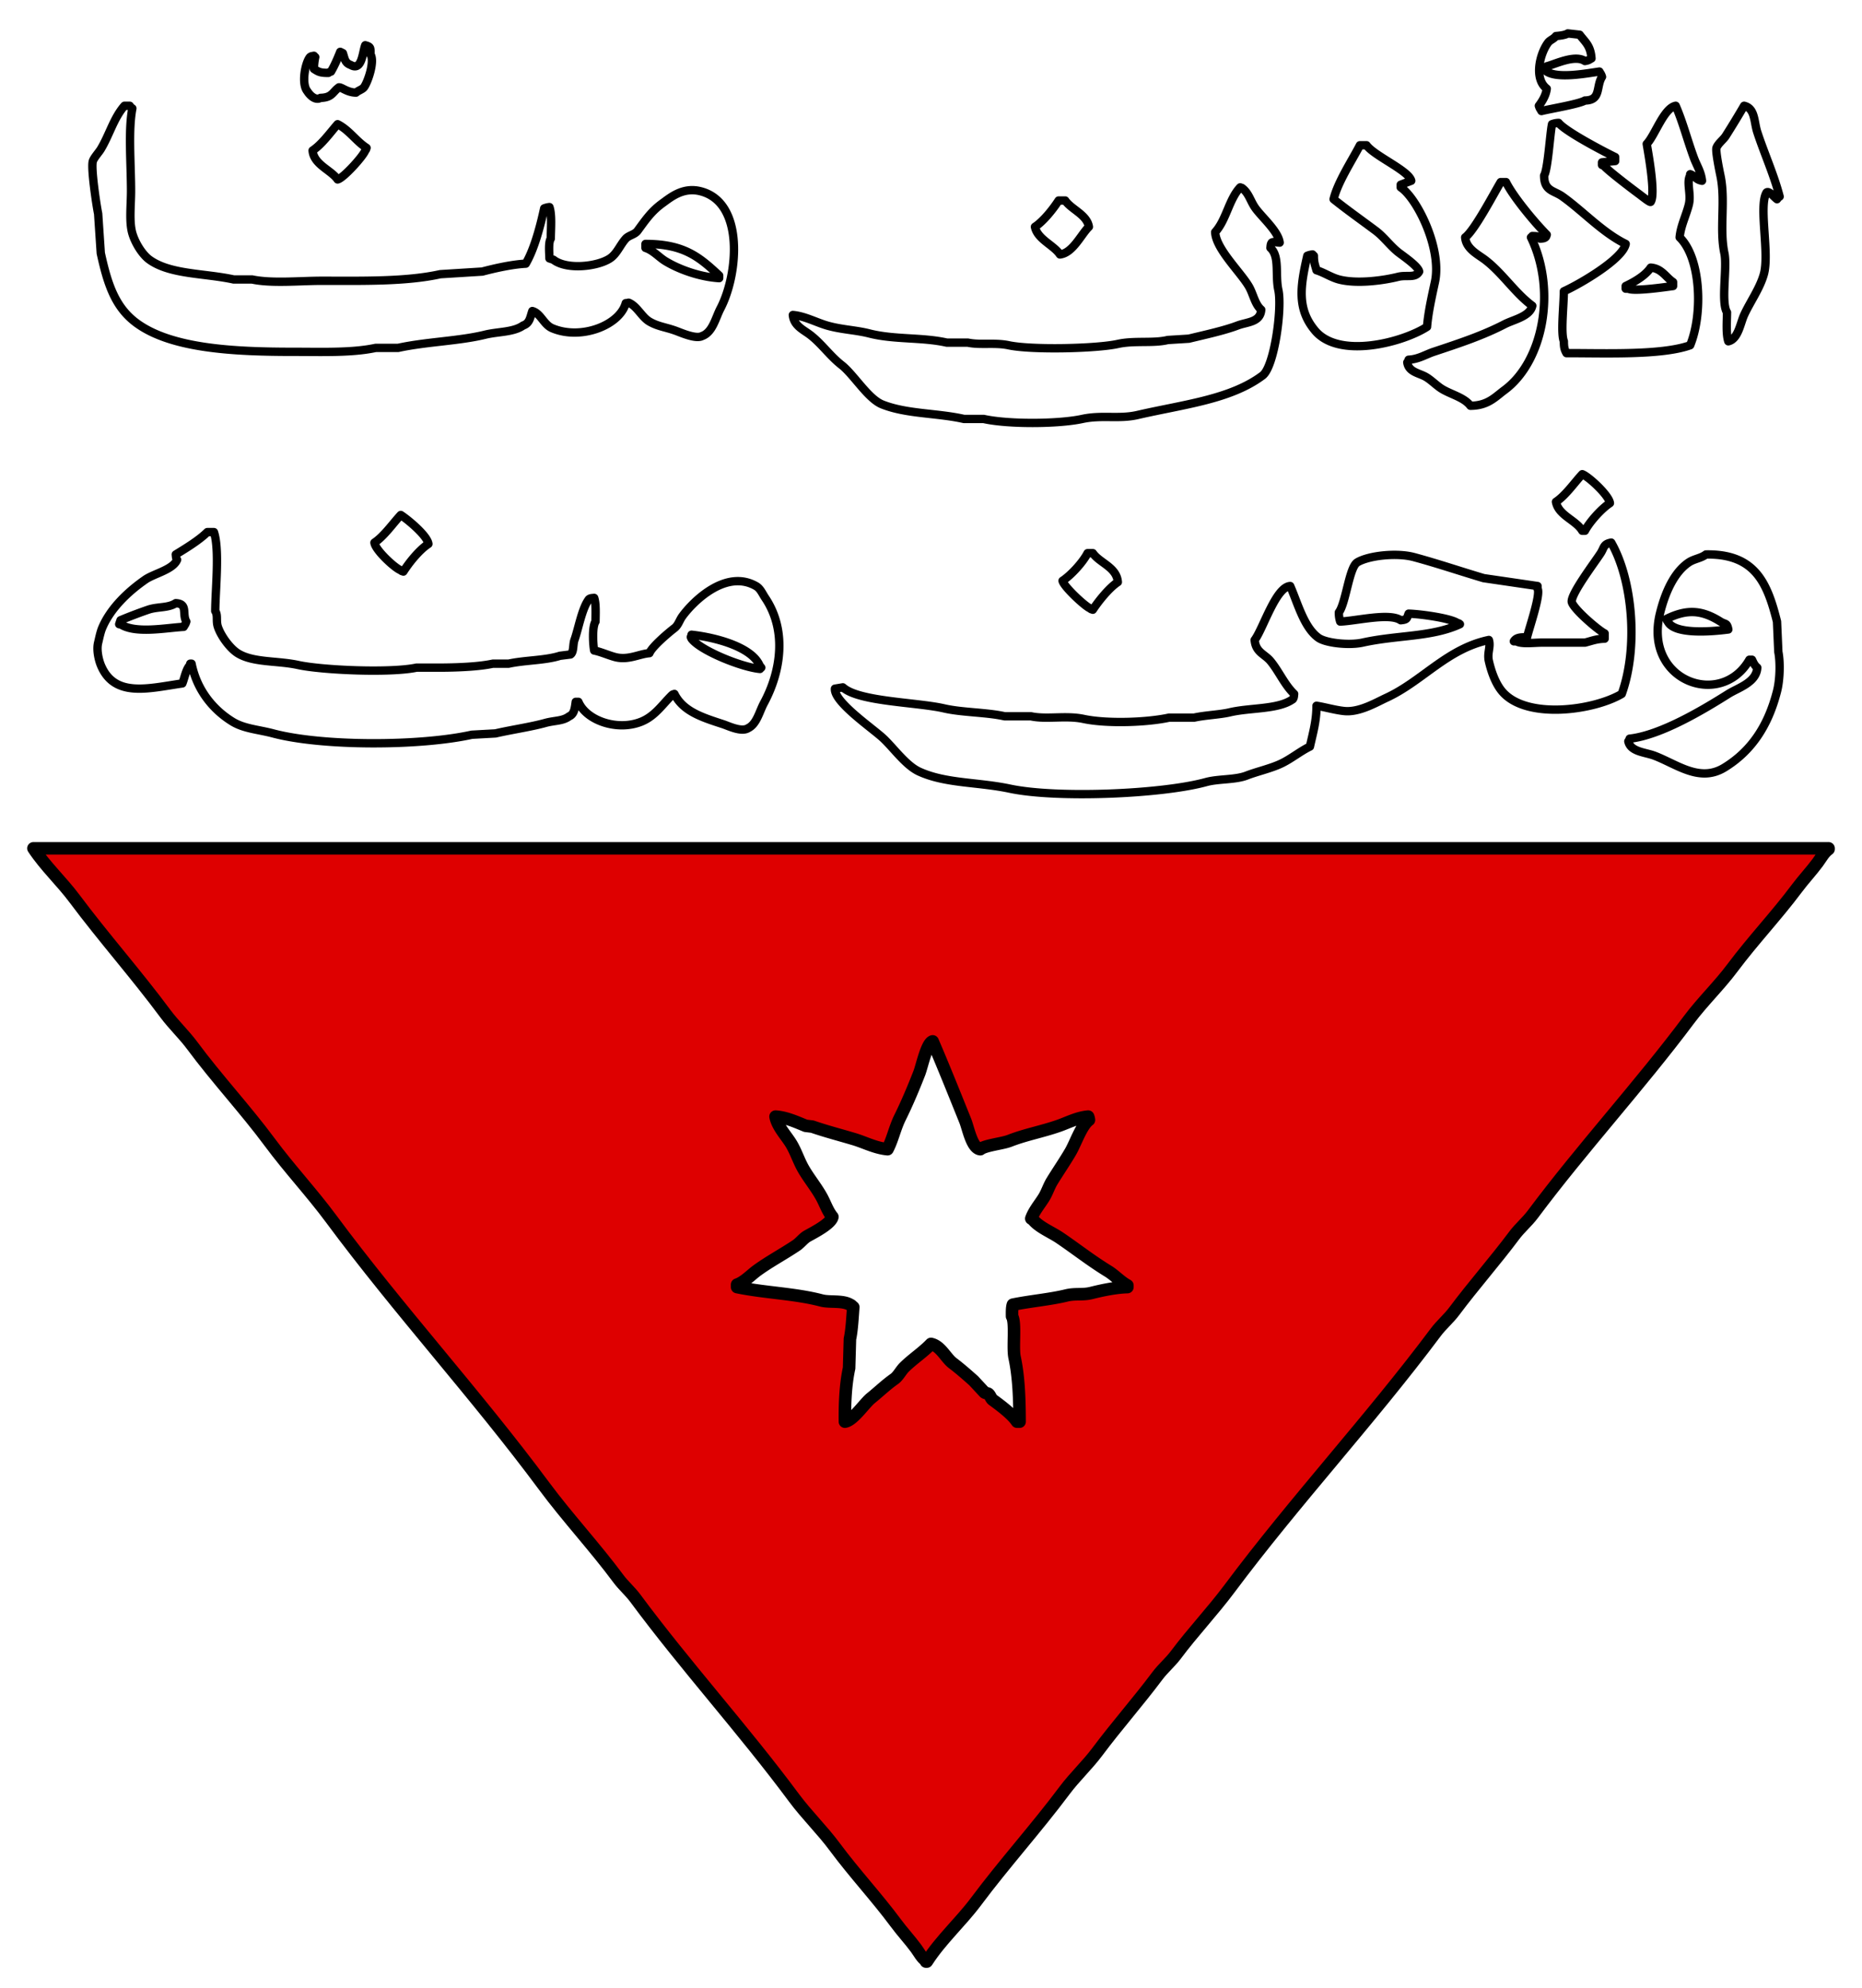
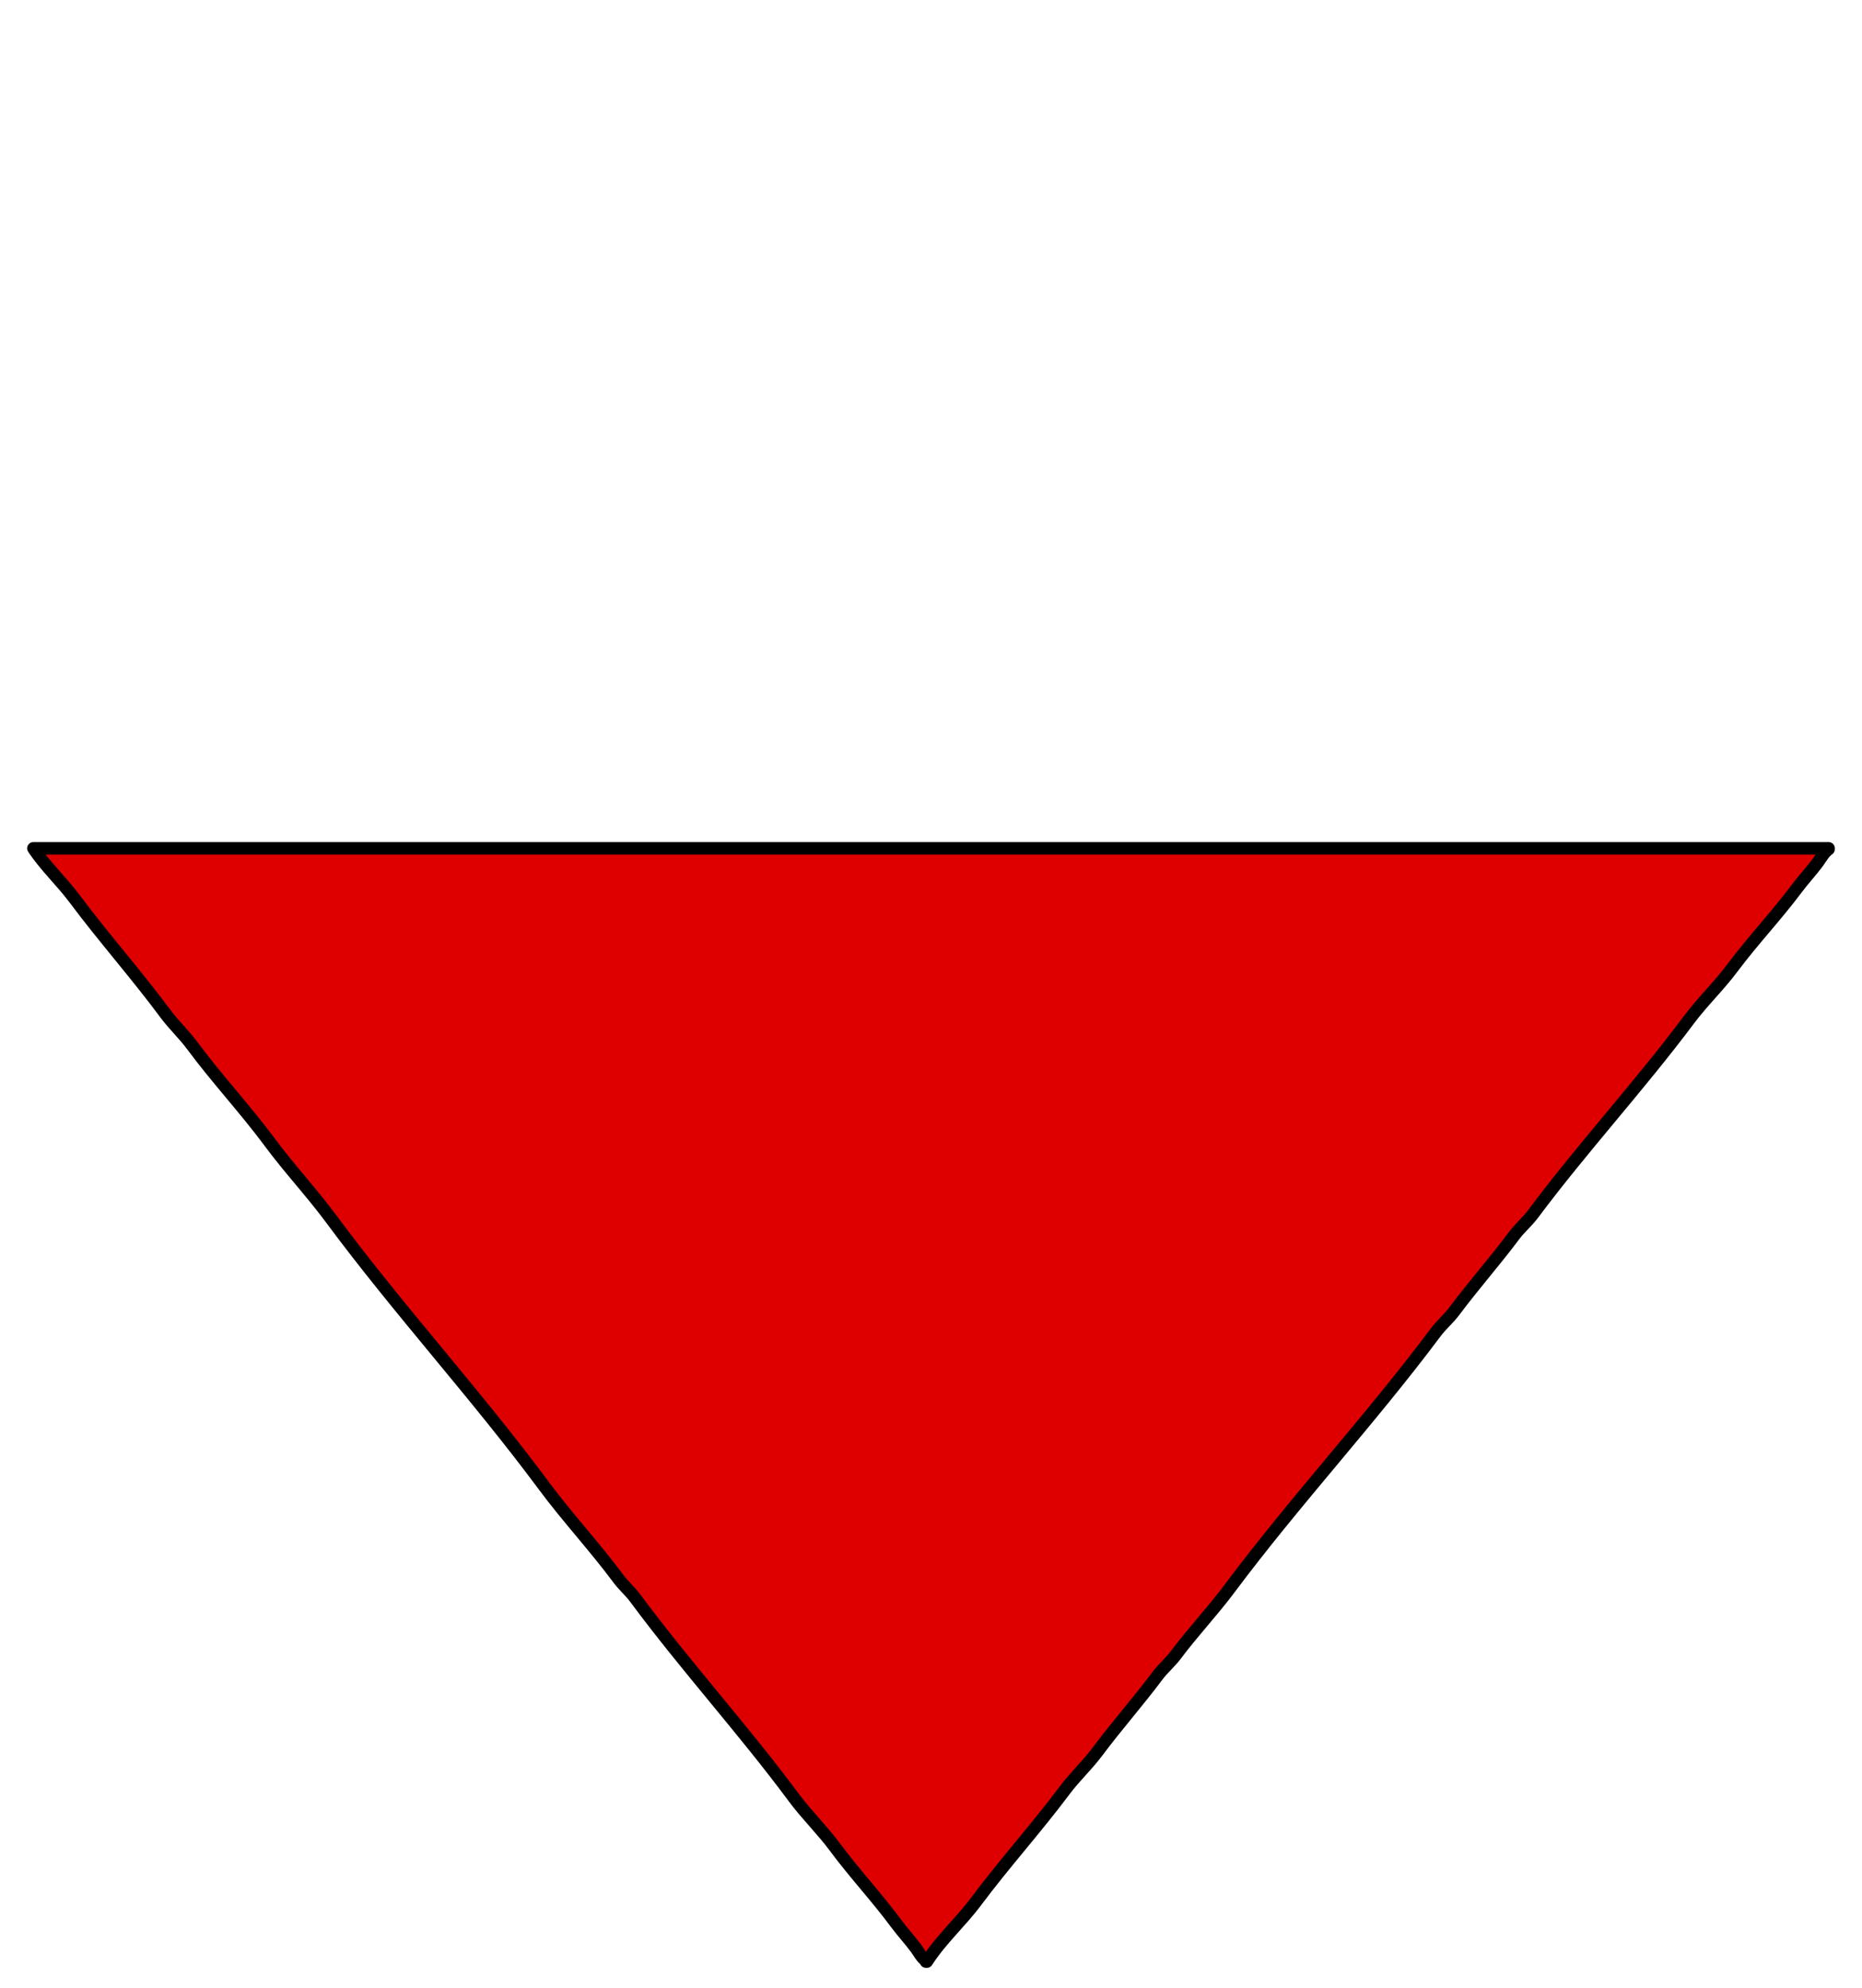
<svg xmlns="http://www.w3.org/2000/svg" xmlns:xlink="http://www.w3.org/1999/xlink" width="2228" height="2379" viewBox="0 0 2228 2379">
  <defs>
    <style>
      .cls-1, .cls-3 {
        fill: #fff;
      }

      .cls-1, .cls-2, .cls-3 {
        stroke: #000;
        stroke-linejoin: round;
        fill-rule: evenodd;
      }

      .cls-1 {
        stroke-width: 10px;
        filter: url(#filter);
      }

      .cls-2 {
        fill: #de0000;
      }

      .cls-2, .cls-3 {
        stroke-width: 15px;
      }
    </style>
    <filter id="filter" x="98" y="27" width="2044" height="953" filterUnits="userSpaceOnUse">
      <feOffset result="offset" dy="25" in="SourceAlpha" />
      <feGaussianBlur result="blur" />
      <feFlood result="flood" />
      <feComposite result="composite" operator="in" in2="blur" />
      <feBlend result="blend" in="SourceGraphic" />
    </filter>
  </defs>
  <g style="fill: #fff; filter: url(#filter)">
-     <path id="Arabic" class="cls-1" d="M1875.98,39.969l14.17,1.574c6.65,8.877,13.1,12.961,14.17,28.338-3.29,1.766-2.88,2.258-7.87,3.149-12.05-8.094-35.9,3.893-45.66,6.3-0.99,2.761-.3,1.529-1.57,3.149,0.99,2.762.3,1.529,1.57,3.149,13.42,8.864,48.61,1.976,62.98,0,1.51,2.78,1.98,2.646,3.14,6.3-7.42,11.683-.81,28.123-20.46,28.339-6.95,4.282-42.58,10.152-51.96,12.594-1.51-2.78-1.97-2.645-3.14-6.3,4.07-5.315,8.59-12.732,9.44-20.466-15.92-12.121-8.04-42.418,1.58-55.1,2.45-3.23,6.86-4.356,9.44-7.872C1866.03,42.785,1873.1,42,1875.98,39.969ZM437.029,54.138c6.514,1.786,6.394,2.757,6.3,11.02,5.4,8.49-3.389,33.589-7.872,39.359-1.942,2.5-7.107,4.021-9.446,6.3-10.7-.191-16.63-6.363-20.466-6.3-7.822,5.717-8.013,12.227-22.041,12.6-6.168,3.567-12.818-3.16-15.744-7.872-7.539-9.1-2.437-34.391,3.149-40.933,1.689-1.183,1.489-.947,4.723-1.574,1.431,1.706-.123.133,1.574,1.574a69.775,69.775,0,0,0-1.574,14.169c5.342,3.369,7.375,4.808,17.318,4.723,1.608-1.266.431-.559,3.149-1.574,4.252-7.3,7.354-14.486,11.02-23.615l3.149,1.574c2.262,6.9,2.426,11.687,9.446,14.169C433.216,85.612,433.84,62.1,437.029,54.138Zm-288.106,72.42h6.3a9.6,9.6,0,0,0,3.148,3.149c-5.108,26.394-1.574,65.953-1.574,99.184,0,16.388-2.492,36.415,1.574,50.379,3.288,11.288,11.812,25.246,20.467,31.487,24.764,17.856,65.6,15.962,100.758,23.615h22.041c23.642,5.006,56.919,1.573,83.44,1.574,47.325,0,100.594,1.257,141.691-7.872l50.38-3.148c15-3.958,35.338-8.555,51.953-9.446,10.278-17.673,17.312-44.364,22.041-66.123a22.278,22.278,0,0,1,6.3-1.574c3.147,9.286,1.7,25.845,1.575,37.784-2.92,4.426-1.776,16.511-1.575,23.615l4.723,1.575c15.945,12.551,52.928,8.24,67.7-1.575,8.423-5.6,12.161-16.214,18.892-23.615,3.743-4.115,10.746-4.784,14.169-9.446,9.792-13.334,16.5-23.375,29.913-33.061,9.628-6.952,24.491-19.67,45.656-14.169,52.553,13.658,44.745,99.666,23.615,140.116-6.026,11.537-9.36,28.561-22.04,33.062-7.343,3.97-24.847-3.885-31.487-6.3-12.194-4.429-21.225-5.012-31.487-11.02-8.934-5.23-14.19-17.3-23.616-22.041-2.432-1.114-.213-0.2-4.723,0-7.3,26.675-54.033,44.623-88.163,29.913-9.979-4.3-13.7-17.753-23.615-20.467-2.646,7.6-3.085,14.588-11.021,17.318-11.6,8.225-29.871,7.145-45.656,11.02-31.049,7.623-70.552,8.429-103.907,15.744H449.624c-28.61,6.117-64.139,4.719-97.61,4.723-71.751.008-147.109-3.62-188.922-34.636-25.432-18.865-34.393-46.459-42.507-83.44q-1.573-23.613-3.149-47.231c-1.8-8.518-8.959-55.057-6.3-62.974,1.406-4.181,7.193-10.43,9.446-14.169C131.08,161.094,136.043,141.225,148.923,126.558ZM2036.56,216.3c-7.81-1.491-7.53-5.415-14.16-7.872V210c-4.76,8.163,1.47,22.184-1.58,34.636-3.22,13.14-9.8,25.548-11.02,39.359,25.28,24.441,28.15,91.069,12.6,129.1-34.15,12.323-102.72,9.328-147.99,9.446-2.27-4.2-3.14-6.645-3.15-14.169-3.86-9.91-.23-40.715,0-59.825,17.85-7.972,70.43-38.256,73.99-56.677-27.7-13.556-50.89-39.022-75.57-56.676-10.47-7.5-22.06-6.412-22.04-25.19,4.56-7.449,7.06-50.249,9.45-61.4a24.686,24.686,0,0,1,7.87-1.575c8.32,10.366,53.57,34.057,67.7,40.934v4.722l-15.75,1.575V197.4h1.58c2.11,4.249,36.53,30.285,42.51,34.635,3.2,2.333,13.49,10.747,14.17,9.446,6.2-9.671-3.17-59.263-4.73-69.271,9.93-10.279,20.39-42.829,34.64-45.656,8.78,20.239,13.87,40.951,22.04,62.974C2030.21,197.868,2035.39,205.4,2036.56,216.3Zm50.38-89.738c13.29,3.15,11.69,19.027,15.75,31.487,8.06,24.736,19.99,51.081,26.76,77.143a9.692,9.692,0,0,0-3.15,3.149c-3.16-2.178-9.86-10.837-12.59-7.872-9.58,16.154,3.82,72.644-3.15,97.609-4.78,17.124-16.52,33.234-23.62,48.805-4.63,10.177-7.07,28.772-18.89,31.487-2.87-8.471-1.7-23.57-1.57-34.636-7.58-12.12.49-53.649-3.15-70.845-6.19-29.22,1.67-62.79-4.72-92.887-1.08-5.078-6-29.086-4.73-33.061,1.56-4.888,8.36-9.969,11.02-14.169C2072.7,150.48,2079.72,138.9,2086.94,126.558ZM403.967,148.6c13.806,6.99,21.973,20.149,34.636,28.338-0.993,2.762-.3,1.53-1.574,3.149-2.208,6.647-26.191,33.153-33.062,34.635-7.889-11.389-28.682-17.858-29.912-34.635C385.124,172.768,395.228,158.542,403.967,148.6ZM1627.23,173.788h7.88c9.47,12.907,50.72,30.412,53.52,42.508q-6.285,2.361-12.59,4.723v3.148c19.42,12.8,49.63,73.236,40.93,113.353-3.82,17.626-8.08,36.6-9.44,53.528-28.68,18.537-104.9,38.88-133.82,4.723-22.37-26.415-17.55-54.156-9.45-89.737a22.311,22.311,0,0,1,6.3-1.575v1.575h1.57c-0.05,8.468,1.59,11.453,3.15,17.317,8.77,2.606,17.45,8.549,26.77,11.021,21.37,5.673,53.39,1.224,70.84-3.149,10.4-2.606,20.68,1.948,25.19-6.3-0.98-5.867-16.4-16.664-23.61-22.041-10.13-7.548-18.24-19.2-28.34-26.764-16.9-12.653-33.97-24.645-50.38-37.784C1600.68,217.959,1617.71,192.146,1627.23,173.788Zm168.46,44.082h6.3c8.87,17.865,34.74,48.794,48.8,62.974-0.99,2.762-.3,1.529-1.57,3.149-1.86,1.264-2.65,1.217-6.3,1.574-2.73-3.183-3.38-2.942-9.45-3.149v1.575h-1.57c30.83,63.608,14.6,148.389-31.49,182.624-11.72,8.71-20.13,18.732-40.93,18.892-7.76-10.233-23.53-13.48-34.64-20.467-6.05-3.811-12.68-10.658-18.89-14.169-8.35-4.722-20.49-5.749-22.04-17.317,1.27-1.608.56-.432,1.58-3.149,11.87-.6,20.59-6.347,29.91-9.446,31.15-10.359,58.46-19.33,85.01-33.062,10.57-5.465,30.33-9.264,33.06-22.04-20.73-15.284-35.88-39.391-56.67-55.1-8.57-6.472-22.58-13.148-23.62-26.764C1764.29,275.819,1787.24,232,1795.69,217.87ZM1531.2,290.29c-5.38-.322-6.83-1.439-9.45,0-1.26,1.857-1.21,2.647-1.57,6.3,11.33,10.3,5.48,32.067,9.45,50.38,4.72,21.82-4.74,91.708-18.9,102.332-38.36,28.778-94.74,34.568-149.56,47.23-22.28,5.147-42.62-.343-66.12,4.724-29.11,6.275-89.02,6.5-118.08,0h-23.61c-32.39-7.29-68.39-5.748-97.61-17.318-17.07-6.757-34.12-35.764-48.81-47.231-13.906-10.858-24.127-25.861-37.782-36.21-7.992-6.056-19.351-10.839-20.467-23.615,13.839,1.118,28.2,8.908,40.933,12.595,17.1,4.95,34.446,5.365,50.376,9.446,30,7.682,63.14,4.331,92.89,11.02h25.19c14.73,3.173,32.46-.34,48.8,3.149,27.44,5.856,105.22,4.071,130.68-1.574,19.76-4.385,42.26-.429,59.82-4.723l25.19-1.575c18.73-4.574,41.68-9.469,58.25-15.743,11.72-4.438,27.21-3.71,28.34-18.892-7.29-6.069-9.43-18.067-14.17-26.764-9.28-17.021-40.34-45.9-40.93-66.123,13.36-14.691,16.38-39.194,29.91-53.528,2.76,0.993,1.53.3,3.15,1.575,6.82,5.366,9.27,14.675,14.17,22.041C1508.73,258.98,1529.44,276.227,1531.2,290.29Zm-264.49-50.379h7.87c7.31,10.7,26.13,16.993,28.34,31.487-9.38,9.137-19.26,31.325-34.64,33.061-7.78-11.5-26.85-18.1-29.91-33.061C1248.63,264.662,1260.04,250.2,1266.71,239.911ZM772.365,291.864v4.723c9.28,3.045,16.01,11.08,23.615,15.744,16.477,10.1,41.686,19.078,64.548,20.466v-3.148C837.1,307.844,818.759,291.9,772.365,291.864ZM2001.93,342.243V337.52c-8.7-5.818-13.64-16.38-26.76-17.317-6.34,9.527-19.23,16.954-29.92,22.04v3.149h3.15C1954.61,349.02,1992.26,343.559,2001.93,342.243ZM1893.3,567.375c7.49,2.772,32.1,25.365,33.06,34.636-10.12,6.612-24.21,22.256-29.91,33.061h-3.15c-7.61-12.878-28.5-18.279-31.49-34.636C1873.46,592.722,1883.77,577.592,1893.3,567.375ZM479.536,616.18c7.684,4.85,31.939,24.678,33.061,34.636-10.888,7.139-22.907,22.078-29.912,33.061-2.762-.993-1.53-0.3-3.149-1.575-7.182-2.567-30.586-24.28-31.487-33.061C459.6,641.538,470.051,626.352,479.536,616.18ZM248.107,636.646h7.872c7.027,21.127,1.7,68.832,1.574,94.461,3.458,5.287.715,11.556,3.149,18.892,3.651,11,14.4,25.632,23.615,31.487,18.2,11.567,47.555,8.742,72.42,14.169,28.426,6.205,110.6,9.838,141.691,3.149h31.487c18.5-.143,43.741-1.191,59.825-4.723h18.892c19.793-4.3,43.661-3.767,61.4-9.446l12.595-1.574c4.105-2.731,2.806-12.058,4.723-17.318,4.707-12.917,8.882-37.8,17.318-48.805,1.857-1.264,2.647-1.217,6.3-1.574,2.343,6.86,1.693,19,1.574,28.338-4.343,6.625-2.809,28.513-1.574,34.636,7.554,1.423,17.661,5.927,25.19,7.871,15.565,4.02,28.459-3.719,40.933-4.723C780.12,773.678,799.914,757,807,751.574c4.7-3.6,5.881-9.267,9.446-14.169,13.41-18.443,52.417-56.639,88.164-36.21,5.278,3.016,7.516,8.963,11.02,14.169,26.037,38.68,19.084,87.677-1.574,125.947-5.437,10.072-8.556,24.972-18.892,29.913-7.874,5.131-23.318-2.565-29.913-4.723-24.172-7.909-47.819-15.059-58.251-36.21-2.761.993-1.529,0.3-3.149,1.574-11.4,11.21-20.159,24.891-36.21,31.487-28.589,11.75-65.981-1.073-75.568-23.615h-3.149c-1.055,7.16-1.651,14.778-7.872,17.318-7.616,5.86-17.4,4.852-28.338,7.872-17.9,4.942-40.76,8.171-59.825,12.594L564.551,879.1c-62.114,13.756-178.791,14.06-237.727-1.575-17.986-4.771-34.762-5.512-48.8-14.169-23.315-14.374-42.521-37.915-48.8-69.271h-1.574v1.574c-4.961,4.367-6.848,15.633-9.446,22.041-40.962,5.928-81.406,17.464-97.61-22.041-2.064-5.032-5.487-17.325-3.149-26.764,1.076-4.342,2.6-12.222,4.723-17.317,10.014-24.037,31.618-44.2,51.954-58.251,10.053-6.946,33.1-11.86,37.784-23.615-1.264-1.857-1.217-2.647-1.574-6.3C222.226,656.125,238.164,646.5,248.107,636.646ZM1575.28,844.46c0.1,17.946-4.44,33.19-7.87,48.8-11.56,5.6-22.78,14.9-34.64,20.466-12.4,5.827-29.1,9.538-40.93,14.169-13.81,5.406-33.74,3.744-48.8,7.872-52.95,14.506-178.63,19.717-234.58,7.872-38.6-8.172-77-5.959-108.63-20.467-15.67-7.185-30.18-27.641-42.51-39.358-12.73-12.106-59.628-43.709-58.25-59.825l9.45-1.575c19,17.267,88.68,17.67,121.22,25.19,21.32,4.927,50.74,4.568,72.42,9.446h31.49c18.75,4.029,41.75-1.372,62.97,3.149,27.92,5.946,76.16,4.2,102.33-1.575h29.92c13.26-2.945,30.82-3.533,42.5-6.3,24.76-5.858,58.17-3.192,75.57-15.744,1.27-1.857,1.22-2.647,1.58-6.3-11.44-10.86-18.23-27.185-28.34-39.359-6.99-8.409-17.81-10.492-18.89-25.189,10.1-13.334,25.23-63.483,42.5-64.548,8.85,20.126,16.35,48.88,33.07,61.4,8.15,6.712,36.94,9.973,53.52,6.3,41.79-9.259,82.43-6.347,116.51-22.04-1.61-1.267-.44-0.559-3.15-1.575-9.17-5.868-44.45-10.635-58.25-11.02-2.31,5.865-1.46,7.122-9.45,7.872-13.32-9.25-52.95.829-72.42,1.574a33.632,33.632,0,0,1-1.57-11.021c8.45-11.212,12.3-53.984,22.04-59.825,13.63-8.181,47.15-11.821,67.69-6.3,27.54,7.4,55.91,17.011,83.44,25.189l64.55,9.447v3.148c4.13,6.637-10.13,47.509-12.59,58.251-7.35-.256-13.1.089-15.75,4.723h3.15c5.74,3.643,21.28,1.574,29.91,1.574h51.96c7.7-1.831,13.08-4.389,23.61-4.723v-6.3c-7.75-3.826-37.71-29.476-39.36-37.784-0.96-9.8,27.48-47.107,34.64-58.251,4.27-6.635,3.11-10.922,12.6-12.6,25.6,44.552,32.62,125.362,12.59,181.05-33.91,20.027-114.79,30.96-143.27-3.149-7.56-9.059-12.76-22.991-15.74-36.21-2.22-9.851,2.56-16.988,0-25.189-50.13,10.528-79.66,49.428-122.8,69.271-11.96,5.5-32.31,17.68-50.38,15.743C1597.23,849.566,1584.56,845.827,1575.28,844.46ZM1301.35,661.836h6.29c8.19,11.806,28.64,16.847,29.92,34.636-10.48,6.951-23.01,22.548-29.92,33.061-2.76-.993-1.53-0.3-3.15-1.575-6.13-2.29-31.75-26.267-33.06-33.061C1281.58,688.219,1295.7,672.823,1301.35,661.836Zm739.94,1.574c59.15-1.011,73.52,34.616,85.01,80.292q0.795,18.1,1.58,36.21c2.46,12.422,2.04,33.135-1.58,47.23-10.62,41.451-30.68,71.578-62.97,91.312-29.55,18.065-56.47-3.811-83.44-14.169-11.28-4.329-28.84-4.61-31.49-17.318,1.27-1.607.56-.431,1.58-3.148,37.95-4.1,90.39-36.109,118.07-53.528,11.8-7.425,33.73-13.729,34.64-31.487-3.18-2.484-4.49-5.631-6.3-9.446h-3.15c-33.85,59.1-126.68,25.437-107.05-55.1,5.87-24.126,16.55-49.4,34.63-61.4C2027.23,668.6,2035.39,667.961,2041.29,663.41ZM210.323,721.661c-9,6.019-21.709,3.984-33.062,7.872-9.981,3.419-23.183,8.4-33.061,12.6q-0.786,2.361-1.574,4.723H144.2c17.719,11.715,53.93,4.362,75.569,3.148,1.514-2.78,1.979-2.645,3.149-6.3C217.6,734.362,225.252,722.469,210.323,721.661ZM2068.05,753.148c-1.64-8.424-3.54-5.729-9.44-9.446-22.09-13.9-40.02-15.271-64.55-3.149,0.99,2.762.3,1.53,1.57,3.149C2003.46,759.335,2047.13,755.9,2068.05,753.148Zm-1240.583,6.3c-0.63,3.567-1.446,1.707,0,4.723,10.311,14.04,59.432,34.046,81.866,36.21,1.43-1.706-.123-0.133,1.574-1.574-1.431-1.706.123-.133-1.574-1.574C900.816,774.718,857.706,762.8,827.467,759.445Z" style="stroke: inherit; filter: none; fill: inherit" />
-   </g>
+     </g>
  <use xlink:href="#Arabic" style="stroke: #000; filter: none; fill: none" />
  <path id="Triangle" class="cls-2" d="M40,1015H2188v1c-5.63,3.92-8.91,10.47-13,16-7.8,10.54-16.97,20.24-25,31-24.27,32.51-52.54,62.23-77,95-15.97,21.39-36.02,40.62-52,62-59.74,79.9-127.33,153.06-187,233-6.47,8.66-15.53,16.34-22,25-23.29,31.15-48.73,59.83-72,91-6.47,8.66-15.53,16.34-22,25-78.74,105.31-168.35,201.63-247,307-20.16,27.01-43.64,51.73-64,79-6.47,8.66-15.53,16.34-22,25-23.28,31.14-48.74,59.84-72,91-11.86,15.89-27.13,30.12-39,46-34.06,45.56-71.96,87.4-106,133-18.32,24.54-42.35,46.02-59,72h-1v-1c-5.29-3.69-8.15-9.81-12-15-7.52-10.16-16.29-19.59-24-30-22.94-30.99-49.79-59.65-73-91-15.071-20.36-33.909-38.65-49-59-60.724-81.88-129.351-157.07-190-239-5.9-7.96-14.1-15.04-20-23-28.323-38.2-60.85-73.04-89-111-81.315-109.66-173.769-210.27-255-320-23.044-31.13-49.778-59.63-73-91-29.388-39.7-63.436-76.06-93-116-9.7-13.11-22.286-24.9-32-38-35.011-47.22-73.818-90.87-109-138C73.758,1054.58,54.111,1036.46,40,1015Z" />
-   <path id="Star" class="cls-3" d="M1220,1701h-3c-6.06-9.1-19.96-19.39-29-26-2.3-1.69-2.98-5.05-5-7-1.29-1.25-3.52-.9-5-2q-6.495-7.005-13-14c-8.16-7.26-16.28-14.41-25-21-8.33-6.3-14.4-20.62-26-23-9.74,10.23-21.99,18.03-32,28-4.14,4.12-7.23,10.64-12,14-10.02,7.06-18.45,15.28-28,23-7.72,6.24-20.94,26.42-31,28-0.22-22.52.79-44.71,5-64q0.5-17.505,1-35c2.41-11.06,3.11-26.81,4-38-1.83-1.28-1.71-1.97-4-3-8.88-5.3-24.318-2.45-34-5-31.659-8.34-67.647-9.13-101-16v-3c8.5-2.87,17.026-11.96,24-17,15.289-11.06,31.373-19.49,47-30,4.327-2.91,8.362-8.39,13-11,7.436-4.19,28.308-14.7,30-23-5.781-7.04-8.4-15.65-13-24-6.338-11.49-15.746-22.89-22-34-5.338-9.48-8.488-19.68-14-29-5.7-9.64-16.81-20.97-19-33,12.807,0.8,25.849,6.91,36,11,2.666,0.33,5.334.67,8,1,16.2,5.6,32.26,9.72,50,15,12.5,3.72,25.34,10.63,40,12,6.1-11.75,8.81-25.55,15-38,8.1-16.28,16.34-35.87,23-53,3.21-8.25,8.92-36,16-38,13.37,31.11,26.48,63.96,39,95,3.63,8.99,7.93,32.89,18,34,5.83-4.74,26.47-6.64,35-10,18.96-7.46,38.67-10.9,59-18,10.76-3.76,22.14-9.85,35-11a14.168,14.168,0,0,1,1,4c-8.96,6.44-15.97,27.62-22,38-6.63,11.41-15.14,23.8-22,35-4.11,6.72-5.91,13.38-10,20-4.79,7.74-11.81,15.9-15,25h1c6.87,9.8,22.77,16.07,33,23,19.3,13.07,37.45,27.46,58,40,7.63,4.66,14.89,12.62,23,17v2c-13.92.34-30.69,3.91-43,7-10.8,2.71-19.18.36-30,3-19.66,4.79-43.44,6.76-64,11-1.16,3.37-1.07,9.15-1,14,4.6,7.55.5,37.44,3,49C1219.08,1647.53,1219.92,1674.6,1220,1701Z" />
</svg>